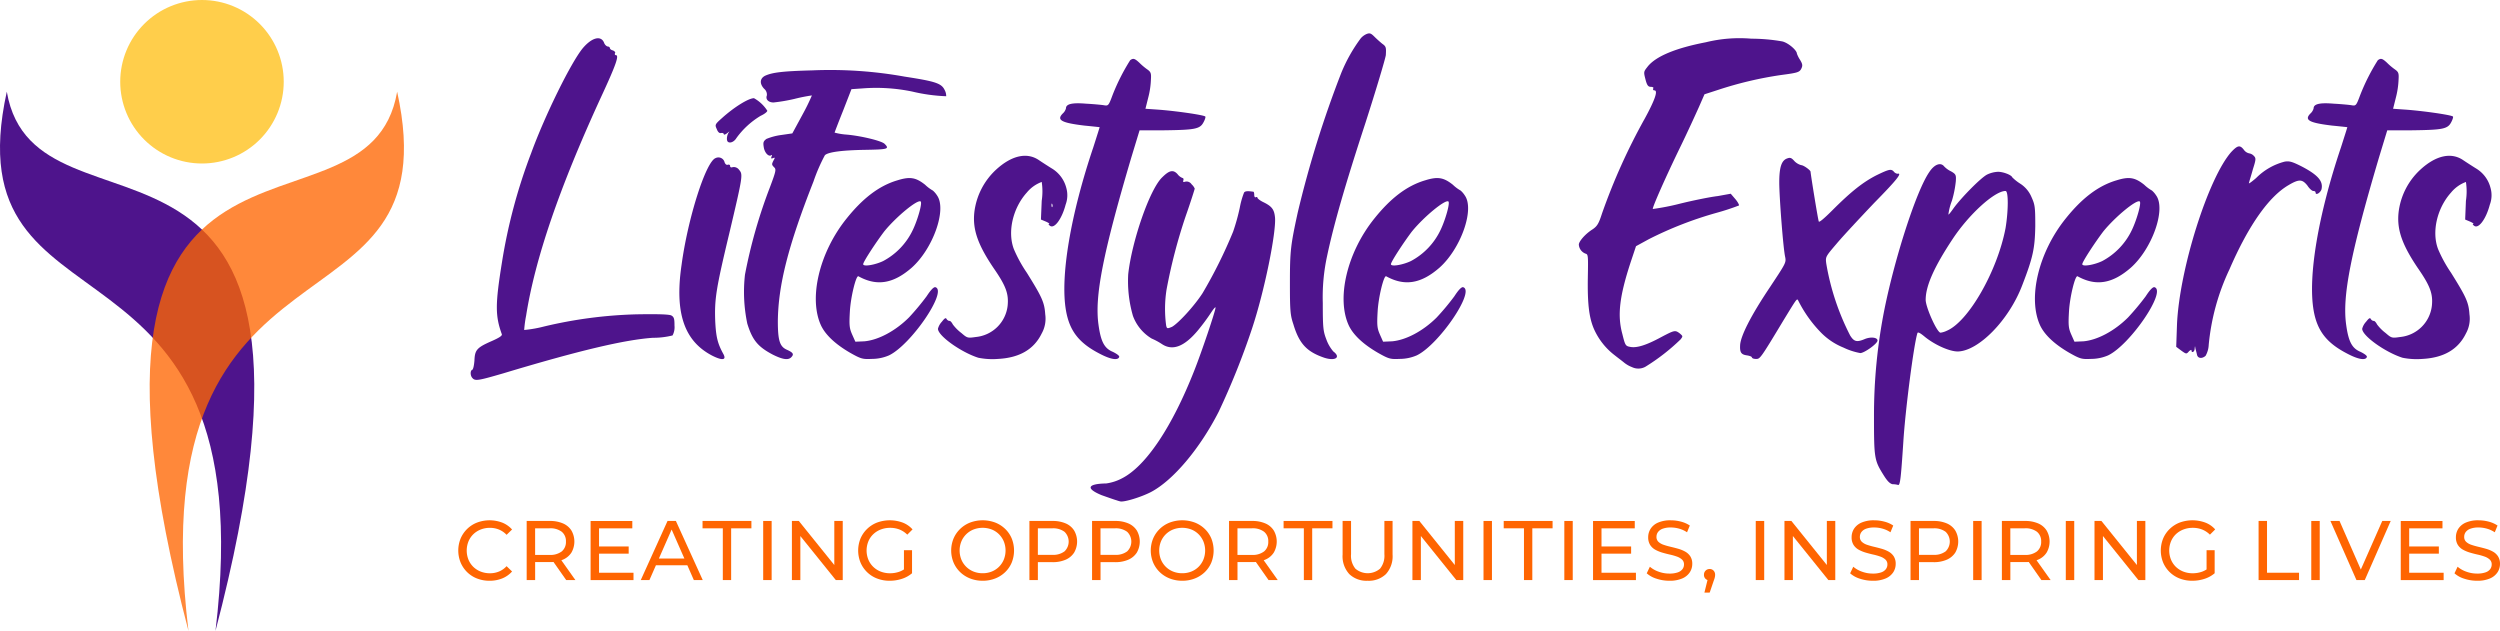
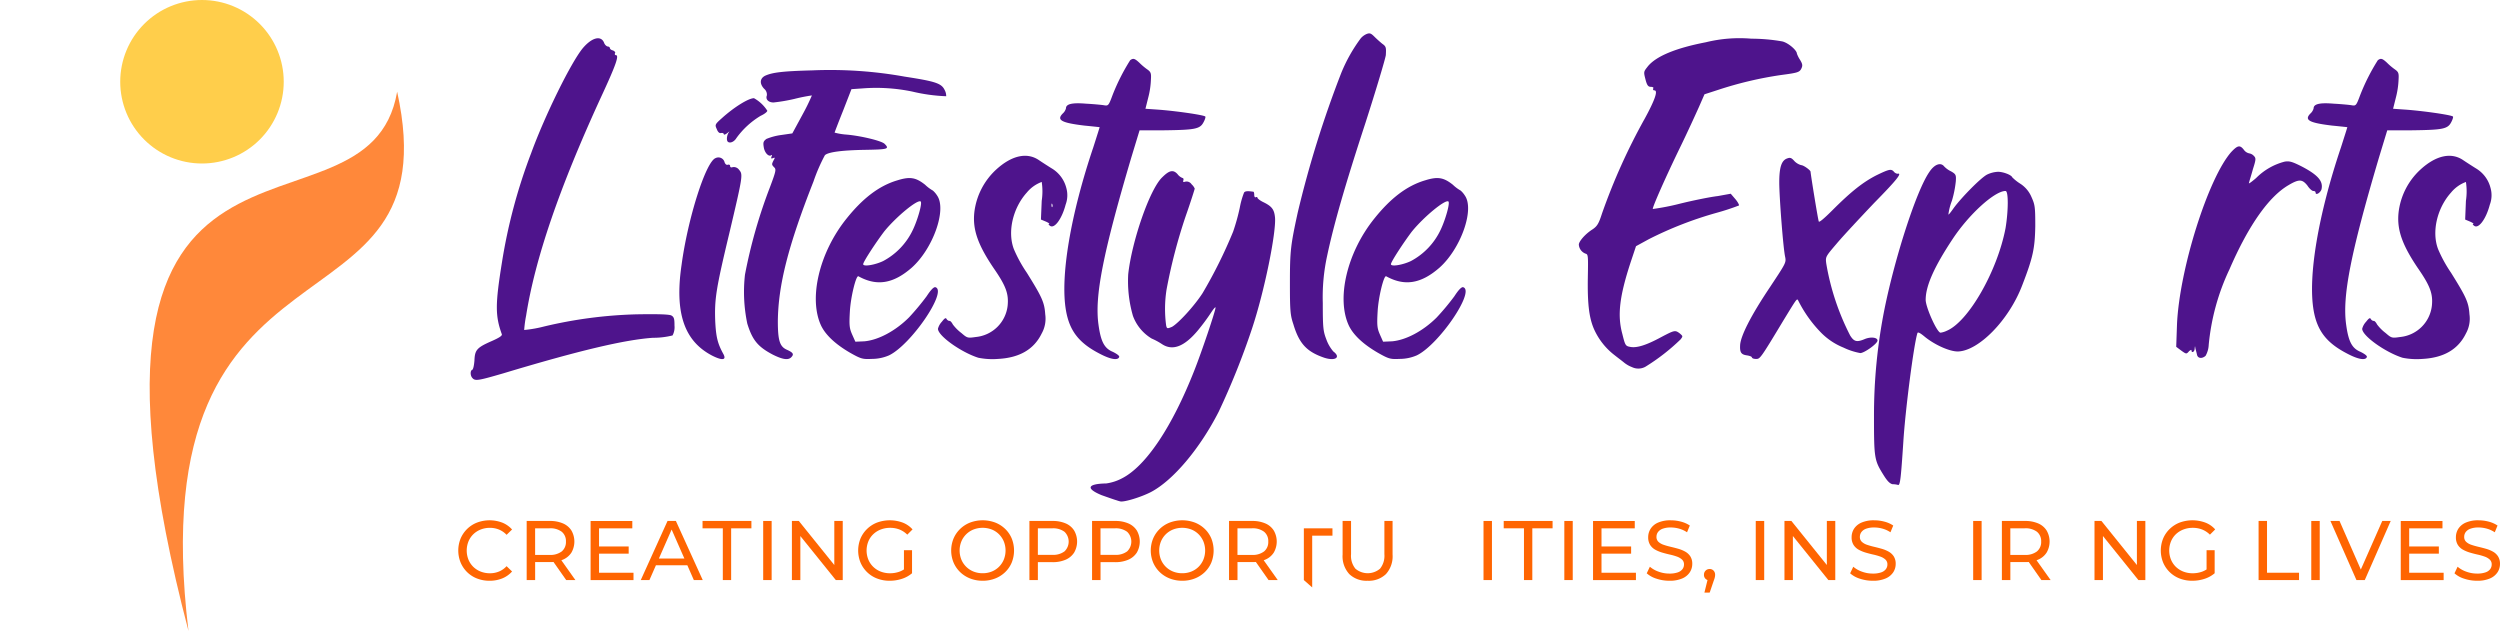
<svg xmlns="http://www.w3.org/2000/svg" width="475.763" height="120.058" viewBox="0 0 475.763 120.058">
  <defs>
    <clipPath id="clip-path">
-       <path id="Path_1" data-name="Path 1" d="M456.914,944.418c-10.77,48.993,49.436,22.159,39.713,102.608,28.471-108.484-34.17-70.275-39.713-102.608" transform="translate(-455.619 -944.418)" fill="#4e148c" clip-rule="evenodd" />
-     </clipPath>
+       </clipPath>
    <clipPath id="clip-path-2">
      <path id="Path_2" data-name="Path 2" d="M1244.659,944.418c10.77,48.993-49.436,22.159-39.713,102.608-28.472-108.484,34.17-70.275,39.713-102.608" transform="translate(-1197.56 -944.418)" fill="#ff6501" clip-rule="evenodd" />
    </clipPath>
    <clipPath id="clip-path-3">
      <path id="Path_3" data-name="Path 3" d="M1067.175,489.836a15.558,15.558,0,1,1-15.558,15.559,15.558,15.558,0,0,1,15.558-15.559" transform="translate(-1051.616 -489.836)" fill="#ffce4b" clip-rule="evenodd" />
    </clipPath>
  </defs>
  <g id="Group_12957" data-name="Group 12957" transform="translate(535 1898)">
    <g id="Group_12955" data-name="Group 12955" transform="translate(-535 -1898)">
      <g id="Group_2" data-name="Group 2" transform="translate(0 17.45)">
        <g id="Group_1" data-name="Group 1" transform="translate(0 0)" clip-path="url(#clip-path)">
          <rect id="Rectangle_1" data-name="Rectangle 1" width="78.954" height="108.484" transform="translate(-9.474 -5.876)" fill="#4e148c" />
        </g>
      </g>
      <g id="Group_4" data-name="Group 4" transform="translate(28.481 17.45)">
        <g id="Group_3" data-name="Group 3" transform="translate(0 0)" clip-path="url(#clip-path-2)">
          <rect id="Rectangle_2" data-name="Rectangle 2" width="78.954" height="108.484" transform="translate(-21.086 -5.876)" fill="#ff6501" opacity="0.77" />
        </g>
      </g>
      <g id="Group_6" data-name="Group 6" transform="translate(22.879 0)">
        <g id="Group_5" data-name="Group 5" transform="translate(0 0)" clip-path="url(#clip-path-3)">
          <rect id="Rectangle_3" data-name="Rectangle 3" width="31.117" height="31.117" transform="translate(0 0)" fill="#ffce4b" />
        </g>
      </g>
      <g id="Group_24" data-name="Group 24" transform="translate(89.574 6.355)">
        <g id="Group_7" data-name="Group 7" transform="translate(0 0.929)">
          <path id="Path_4" data-name="Path 4" d="M3132.96,1204.463a3.309,3.309,0,0,1-.371,1.864,15.068,15.068,0,0,1-3.726.447c-5.362.372-13.93,2.384-28.535,6.78-4.619,1.341-5.289,1.49-5.811.894-.446-.447-.446-1.414-.075-1.565.225-.074.373-.893.447-1.788.075-2.011.447-2.459,3.353-3.724,1.341-.6,1.937-.969,1.862-1.267-1.267-3.5-1.267-5.662,0-13.56a103.811,103.811,0,0,1,5.588-20.936c2.607-7.153,7.6-17.284,9.833-19.967,1.715-2.01,3.427-2.457,4.024-1.042.149.446.521.744.745.744.149,0,.374.149.374.3s.223.374.595.448c.3.148.52.372.372.521-.074.223,0,.372.148.372.672,0,.15,1.64-2.9,8.2-7.9,17.211-12.441,30.547-14.156,41.349a22.557,22.557,0,0,0-.372,2.757,23.933,23.933,0,0,0,3.8-.67,85.06,85.06,0,0,1,17.582-2.31c4.1-.074,6.26,0,6.631.223C3132.887,1202.824,3132.96,1203.2,3132.96,1204.463Z" transform="translate(-3094.174 -1149.775)" fill="#4e148c" />
        </g>
        <g id="Group_8" data-name="Group 8" transform="translate(46.621 12.332)">
          <path id="Path_5" data-name="Path 5" d="M3860.743,1335.484c-1.044,0-3.8,1.713-6.109,3.8-1.343,1.192-1.343,1.266-.969,2.085.224.6.521.821.818.745s.522.075.522.224.3.074.67-.224.446-.373.3-.148c-.372.447-.52,1.49-.223,1.788.372.372,1.192.074,1.639-.672a15.6,15.6,0,0,1,4.62-4.247c.671-.3,1.266-.744,1.266-.968A7.089,7.089,0,0,0,3860.743,1335.484Z" transform="translate(-3853.451 -1335.484)" fill="#4e148c" />
        </g>
        <g id="Group_9" data-name="Group 9" transform="translate(39.711 23.618)">
          <path id="Path_6" data-name="Path 6" d="M3750.413,1533.706c-2.534,10.58-2.83,12.516-2.683,16.689.149,3.054.45,4.247,1.491,6.183.745,1.267-.074,1.416-2.011.447-5.364-2.755-7.227-8.12-5.885-17.285,1.192-8.865,4.618-19.667,6.48-20.338a1.207,1.207,0,0,1,1.715.82c.149.372.373.521.595.447s.447,0,.447.223.15.372.522.224a1.252,1.252,0,0,1,1.192.522C3753.021,1522.53,3753.021,1522.68,3750.413,1533.706Z" transform="translate(-3740.906 -1519.289)" fill="#4e148c" />
        </g>
        <g id="Group_10" data-name="Group 10" transform="translate(52.016 6.973)">
          <path id="Path_7" data-name="Path 7" d="M3979.786,1253.191a32.909,32.909,0,0,1-6.481-.895,33.765,33.765,0,0,0-9.389-.6l-2.16.149-1.565,4.023c-.893,2.234-1.64,4.173-1.64,4.247a11.834,11.834,0,0,0,2.236.373c2.683.223,6.779,1.192,7.3,1.788.969.969.521,1.043-3.8,1.118-4.471.074-7.078.446-7.6,1.043a33.5,33.5,0,0,0-2.162,4.991c-4.842,12.294-6.7,19.744-6.778,26.524,0,3.8.372,4.917,1.789,5.513,1.117.521,1.34.819.744,1.416s-1.713.372-3.5-.522c-2.832-1.49-3.875-2.757-4.844-5.886a29.358,29.358,0,0,1-.447-9.312,96.741,96.741,0,0,1,4.767-16.688c1.118-2.98,1.193-3.352.821-3.726-.522-.521-.522-.6-.149-1.341.3-.522.3-.6-.075-.447s-.446.075-.3-.3c.149-.223.075-.372-.074-.223-.522.3-1.266-.522-1.415-1.564-.149-.894-.074-1.118.521-1.564a11.429,11.429,0,0,1,2.832-.745l2.085-.3,1.938-3.577a39.344,39.344,0,0,0,1.788-3.65,32.324,32.324,0,0,0-3.353.67,32.576,32.576,0,0,1-3.949.671c-.969,0-1.564-.6-1.268-1.342a1.434,1.434,0,0,0-.52-1.266c-.9-.969-.821-1.938.147-2.459,1.416-.669,3.5-.893,9.017-1.043a80.2,80.2,0,0,1,17.581,1.192c5.812.895,7,1.266,7.6,2.533A2.413,2.413,0,0,1,3979.786,1253.191Z" transform="translate(-3941.309 -1248.204)" fill="#4e148c" />
        </g>
        <g id="Group_11" data-name="Group 11" transform="translate(65.686 27.536)">
          <path id="Path_8" data-name="Path 8" d="M4186.731,1603.883c-.3-.149-.895.448-1.716,1.715a47.489,47.489,0,0,1-3.351,4.022c-2.606,2.607-5.886,4.321-8.494,4.546l-1.712.074-.6-1.341c-.522-1.192-.6-1.714-.447-4.4.149-2.757,1.192-7,1.638-6.706,3.5,1.937,6.631,1.416,10.134-1.639,4.021-3.577,6.705-11.026,4.842-13.709a4.254,4.254,0,0,0-.821-.969,7.45,7.45,0,0,1-1.488-1.117c-1.791-1.415-2.909-1.564-5.291-.82-3.5,1.043-6.556,3.426-9.611,7.226-5.289,6.557-7.3,15.348-4.842,20.489.893,1.788,2.757,3.5,5.438,5.065,2.234,1.267,2.458,1.267,4.319,1.192a8.147,8.147,0,0,0,3.13-.671C4182.036,1614.836,4188.965,1604.7,4186.731,1603.883Zm-9.76-10.653c2.308-2.831,6.406-6.183,6.929-5.662.3.372-.6,3.5-1.49,5.365a12.986,12.986,0,0,1-5.665,5.96c-1.563.744-3.8,1.118-3.8.595C4172.947,1599.041,4175.334,1595.39,4176.972,1593.23Z" transform="translate(-4163.937 -1583.103)" fill="#4e148c" />
        </g>
        <g id="Group_12" data-name="Group 12" transform="translate(88.927 23.295)">
          <path id="Path_9" data-name="Path 9" d="M4566.875,1520.2a6.082,6.082,0,0,0-2.831-3.8c-.6-.372-1.64-1.042-2.311-1.49-2.31-1.639-5.29-.967-8.271,1.789a13.16,13.16,0,0,0-4.1,8.046c-.371,3.354.671,6.333,4.024,11.175,2.012,2.98,2.532,4.47,2.31,6.631a6.739,6.739,0,0,1-6.034,5.96c-1.564.222-1.64.222-2.757-.746a8.326,8.326,0,0,1-1.64-1.639c-.224-.446-.521-.743-.67-.67a.774.774,0,0,1-.522-.371c-.147-.3-.374-.149-.893.52a3.087,3.087,0,0,0-.746,1.341c0,1.341,4.4,4.47,7.674,5.514a13.7,13.7,0,0,0,3.8.222c4.023-.222,6.781-1.788,8.271-4.844a5.766,5.766,0,0,0,.67-3.65c-.146-2.31-.67-3.352-3.5-7.9a25.967,25.967,0,0,1-2.457-4.469c-1.267-3.277-.224-7.822,2.457-10.8a6.638,6.638,0,0,1,2.833-2.013,11.994,11.994,0,0,1,0,3.577l-.151,3.576.9.373c.52.223.815.447.668.447s-.148.149.074.3c.82.82,2.313-1.118,3.055-3.949A5.092,5.092,0,0,0,4566.875,1520.2Zm-2.683,3.577c-.075.075-.148-.074-.148-.373s.073-.372.148-.149A.633.633,0,0,1,4564.192,1523.78Z" transform="translate(-4542.438 -1514.03)" fill="#4e148c" />
        </g>
        <g id="Group_13" data-name="Group 13" transform="translate(112.191 4.854)">
          <path id="Path_10" data-name="Path 10" d="M4948.567,1225.8c-.67,1.267-1.713,1.415-7.6,1.49h-4.545l-1.564,5.141c-5.439,18.4-7,26.449-6.259,31.811.446,3.28,1.118,4.546,2.755,5.216.746.372,1.266.744,1.191.969-.221.67-1.562.521-3.8-.671-3.875-2.011-5.662-4.321-6.333-8.2-1.119-6.48.894-18.252,5.216-31.066.667-2.087,1.191-3.725,1.191-3.8,0,0-1.34-.149-2.905-.3-4.321-.522-5.366-1.043-4.1-2.31a2.013,2.013,0,0,0,.6-.969c0-.819,1.115-1.117,3.8-.893,1.417.074,2.98.223,3.429.3.817.149.895.074,1.639-1.937a38.707,38.707,0,0,1,3.353-6.631c.595-.446.893-.3,1.715.447a11.8,11.8,0,0,0,1.489,1.267c.741.522.819.745.741,2.012a15.873,15.873,0,0,1-.52,3.427l-.521,2.085,2.161.15c3.352.223,9.088,1.043,9.236,1.341C4949.017,1224.754,4948.868,1225.275,4948.567,1225.8Z" transform="translate(-4921.32 -1213.699)" fill="#4e148c" />
        </g>
        <g id="Group_14" data-name="Group 14" transform="translate(117.982 26.223)">
          <path id="Path_11" data-name="Path 11" d="M5046.327,1591.695a142.516,142.516,0,0,1-6.335,15.795c-3.576,7-8.643,13.038-12.888,15.274-1.864.967-5.068,1.936-5.813,1.788a6.886,6.886,0,0,1-.744-.223c-.3-.075-1.566-.523-2.831-.969-3.054-1.267-2.757-2.16.895-2.234a9.087,9.087,0,0,0,2.98-.969c4.543-2.31,9.534-9.76,13.781-20.565,1.415-3.575,4.023-11.323,4.023-11.919,0-.224-.372.223-.818.895a38.988,38.988,0,0,1-2.534,3.427c-2.609,3.129-4.844,3.949-6.854,2.608a12.406,12.406,0,0,0-1.936-1.044,8.374,8.374,0,0,1-3.576-4.321,23.774,23.774,0,0,1-.9-7.9c.671-6.259,4.1-16.241,6.482-18.476,1.341-1.341,2.086-1.49,2.9-.6a2.166,2.166,0,0,0,.97.746c.147,0,.224.224.147.447-.147.3,0,.372.447.224a1.145,1.145,0,0,1,1.119.523,2.4,2.4,0,0,1,.594.818c0,.076-.743,2.459-1.713,5.216a101.7,101.7,0,0,0-3.651,14.006,23.654,23.654,0,0,0-.07,6.854c.146.6.221.6,1.114.225,1.192-.671,4.172-3.875,5.813-6.408a90.211,90.211,0,0,0,5.813-11.7,38.676,38.676,0,0,0,1.264-4.544,15.426,15.426,0,0,1,.822-2.905c.221-.3.744-.3,1.786-.149.076,0,.147.3.147.6,0,.372.149.52.3.447s.3-.075.3.073.447.522,1.045.82c1.712.821,2.16,1.416,2.31,2.981C5050.943,1573.442,5048.71,1584.543,5046.327,1591.695Z" transform="translate(-5015.629 -1561.704)" fill="#4e148c" />
        </g>
        <g id="Group_15" data-name="Group 15" transform="translate(155.904 0)">
          <path id="Path_12" data-name="Path 12" d="M5651.492,1138.779c-.15.895-1.864,6.632-3.876,12.889-3.947,12.07-6.034,19.371-7.3,25.33a36.94,36.94,0,0,0-.821,8.94c0,4.77.077,5.365.672,6.929a7.271,7.271,0,0,0,1.338,2.31c1.49,1.118.376,1.863-1.712,1.193-3.277-1.118-4.767-2.608-5.884-6.334-.6-1.787-.67-2.531-.67-7.97,0-6.11.149-7.152,1.488-13.337a202,202,0,0,1,8.268-26.522,29.848,29.848,0,0,1,3.729-6.632,3.105,3.105,0,0,1,1.116-.82c.595-.223.816-.149,1.489.522.447.447,1.119,1.044,1.492,1.342C5651.565,1137.14,5651.565,1137.363,5651.492,1138.779Z" transform="translate(-5633.239 -1134.642)" fill="#4e148c" />
        </g>
        <g id="Group_16" data-name="Group 16" transform="translate(166.113 27.536)">
          <path id="Path_13" data-name="Path 13" d="M5822.3,1603.883c-.3-.149-.9.448-1.717,1.715a46.95,46.95,0,0,1-3.352,4.022c-2.607,2.607-5.887,4.321-8.493,4.546l-1.716.074-.595-1.341c-.521-1.192-.6-1.714-.444-4.4.147-2.757,1.191-7,1.635-6.706,3.506,1.937,6.634,1.416,10.133-1.639,4.025-3.577,6.707-11.026,4.843-13.709a4.283,4.283,0,0,0-.817-.969,7.458,7.458,0,0,1-1.49-1.117c-1.788-1.415-2.906-1.564-5.29-.82-3.5,1.043-6.558,3.426-9.609,7.226-5.292,6.557-7.3,15.348-4.844,20.489.893,1.788,2.755,3.5,5.44,5.065,2.232,1.267,2.455,1.267,4.318,1.192a8.134,8.134,0,0,0,3.128-.671C5817.6,1614.836,5824.528,1604.7,5822.3,1603.883Zm-9.763-10.653c2.312-2.831,6.407-6.183,6.929-5.662.3.372-.6,3.5-1.489,5.365a12.991,12.991,0,0,1-5.662,5.96c-1.564.744-3.8,1.118-3.8.595C5808.512,1599.041,5810.9,1595.39,5812.533,1593.23Z" transform="translate(-5799.499 -1583.103)" fill="#4e148c" />
        </g>
        <g id="Group_17" data-name="Group 17" transform="translate(210.885 0.945)">
          <path id="Path_14" data-name="Path 14" d="M6571.046,1155.679c-.373.82-.67.894-4.022,1.341a70.837,70.837,0,0,0-11.92,2.831l-2.534.82-1.042,2.383c-.6,1.341-2.162,4.769-3.578,7.675-2.754,5.662-5.359,11.547-5.213,11.771a45.177,45.177,0,0,0,4.989-.969c2.683-.67,6.04-1.341,7.378-1.49l2.459-.446.894,1.043c.445.521.745,1.116.671,1.191a45.006,45.006,0,0,1-4.324,1.416,70.709,70.709,0,0,0-12.813,4.992l-2.456,1.341-1.044,3.129c-2.088,6.408-2.532,9.984-1.562,13.56.518,2.086.594,2.309,1.412,2.457,1.267.3,3.13-.3,5.889-1.787,2.678-1.415,2.753-1.415,3.649-.746.595.522.595.522.147,1.118a38.851,38.851,0,0,1-6.706,5.216,2.773,2.773,0,0,1-2.533.075,5.576,5.576,0,0,1-1.639-.969c-.37-.3-1.266-.967-2.009-1.564a12.829,12.829,0,0,1-3.653-4.842c-.9-2.161-1.192-4.769-1.118-9.611.075-4.247.075-4.469-.444-4.619a1.968,1.968,0,0,1-1.269-1.713c0-.6,1.193-2.012,2.608-2.906.893-.6,1.191-1.118,1.789-2.98a115.831,115.831,0,0,1,8.193-18.179c1.862-3.428,2.534-5.29,1.788-5.29-.224,0-.3-.149-.224-.372.15-.148-.073-.3-.447-.3-.521,0-.744-.3-1.043-1.49-.369-1.415-.3-1.415.448-2.385,1.563-1.938,5.288-3.5,11.1-4.618a26.787,26.787,0,0,1,8.641-.671,34.071,34.071,0,0,1,5.886.523c1.192.3,2.757,1.713,2.757,2.308a5.615,5.615,0,0,0,.6,1.192C6571.2,1154.86,6571.27,1155.158,6571.046,1155.679Z" transform="translate(-6528.654 -1150.028)" fill="#4e148c" />
        </g>
        <g id="Group_18" data-name="Group 18" transform="translate(241.569 23.692)">
          <path id="Path_15" data-name="Path 15" d="M7028.39,1556.148c.077-1.714,2.014-5.588,5.665-11.027,3.055-4.619,3.126-4.693,2.9-5.81-.37-1.639-1.116-11.4-1.116-14.156,0-2.906.447-4.171,1.487-4.545.6-.223.821-.148,1.418.522a2.9,2.9,0,0,0,1.268.745c.445,0,1.787.969,1.787,1.266,0,.373,1.415,9.164,1.563,9.462.077.223,1.046-.6,2.607-2.161,3.5-3.5,5.74-5.29,8.346-6.63,2.458-1.192,2.83-1.267,3.354-.671a1.026,1.026,0,0,0,.67.373c.966-.224-.072,1.118-4.47,5.588-2.684,2.831-5.885,6.258-7.077,7.674-2.162,2.533-2.162,2.533-2.012,3.8a47.015,47.015,0,0,0,4.545,13.708c.743,1.192,1.267,1.341,2.83.671,1.116-.447,2.383-.3,2.383.3s-2.531,2.384-3.277,2.384a12.374,12.374,0,0,1-3.2-1.043,12.569,12.569,0,0,1-4.471-3.055,24.049,24.049,0,0,1-4.173-5.96c-.224-.372-.3-.223-2.758,3.8-4.395,7.3-4.472,7.375-5.217,7.375-.369,0-.743-.074-.819-.3,0-.149-.444-.3-.892-.373C7028.615,1557.936,7028.318,1557.563,7028.39,1556.148Z" transform="translate(-7028.38 -1520.497)" fill="#4e148c" />
        </g>
        <g id="Group_19" data-name="Group 19" transform="translate(267.06 24.89)">
          <path id="Path_16" data-name="Path 16" d="M7473.488,1546.223a5.612,5.612,0,0,0-2.163-2.533,8.44,8.44,0,0,1-1.487-1.191c-.153-.448-1.715-1.044-2.687-1.044a5.369,5.369,0,0,0-2.081.521c-1.193.6-4.846,4.321-6.337,6.334-.519.744-.967,1.341-1.042,1.267a11.067,11.067,0,0,1,.67-2.608,20.2,20.2,0,0,0,.744-3.726c.079-1.193,0-1.341-.891-1.862a4.433,4.433,0,0,1-1.344-.969c-.669-.819-1.859-.372-2.829,1.118-2.46,3.577-6.48,16.092-8.5,26a103.189,103.189,0,0,0-2.009,20.489c0,7.97.076,8.342,1.789,11.1.74,1.191,1.189,1.64,1.713,1.789a4.054,4.054,0,0,1,1.117.149c.372,0,.52-1.49.965-8.2.375-6.109,2.014-18.7,2.686-20.712.074-.223.448-.074,1.268.6,1.864,1.565,4.767,2.905,6.406,2.905,3.948-.074,9.76-5.96,12.291-12.666,2.014-5.215,2.386-6.929,2.458-11.176C7474.229,1548.086,7474.156,1547.712,7473.488,1546.223Zm-4.921,5.959c-1.564,8.2-7.077,17.806-11.176,19.52a3.988,3.988,0,0,1-1.19.372c-.672,0-2.833-4.842-2.833-6.258,0-2.607,1.569-6.183,5.067-11.473,3.127-4.768,8.046-9.238,10.132-9.238C7469.164,1545.106,7469.09,1549.053,7468.567,1552.182Z" transform="translate(-7443.536 -1540.006)" fill="#4e148c" />
        </g>
        <g id="Group_20" data-name="Group 20" transform="translate(297.682 27.536)">
-           <path id="Path_17" data-name="Path 17" d="M7965.04,1603.883c-.3-.149-.894.448-1.712,1.715a48.353,48.353,0,0,1-3.355,4.022c-2.608,2.607-5.887,4.321-8.491,4.546l-1.714.074-.595-1.341c-.524-1.192-.6-1.714-.447-4.4.149-2.757,1.19-7,1.639-6.706,3.5,1.937,6.628,1.416,10.133-1.639,4.021-3.577,6.7-11.026,4.843-13.709a4.446,4.446,0,0,0-.821-.969,7.519,7.519,0,0,1-1.49-1.117c-1.787-1.415-2.906-1.564-5.288-.82-3.5,1.043-6.559,3.426-9.612,7.226-5.29,6.557-7.3,15.348-4.842,20.489.893,1.788,2.754,3.5,5.439,5.065,2.232,1.267,2.456,1.267,4.318,1.192a8.159,8.159,0,0,0,3.131-.671C7960.346,1614.836,7967.273,1604.7,7965.04,1603.883Zm-9.761-10.653c2.31-2.831,6.408-6.183,6.931-5.662.3.372-.6,3.5-1.489,5.365a13,13,0,0,1-5.662,5.96c-1.565.744-3.8,1.118-3.8.595C7951.255,1599.041,7953.641,1595.39,7955.279,1593.23Z" transform="translate(-7942.245 -1583.103)" fill="#4e148c" />
-         </g>
+           </g>
        <g id="Group_21" data-name="Group 21" transform="translate(324.574 21.506)">
          <path id="Path_18" data-name="Path 18" d="M8407.852,1493.073c-.227.671-1.119,1.192-1.119.6,0-.224-.227-.3-.447-.3s-.742-.448-1.117-1.043c-.967-1.192-1.566-1.267-3.578-.074-3.723,2.16-7.6,7.6-11.244,16.018a42.8,42.8,0,0,0-3.953,14.379,4.678,4.678,0,0,1-.594,2.085c-.67.6-1.492.523-1.641-.223-.078-.373-.223-.893-.3-1.191-.074-.522-.074-.522-.145.074,0,.6-.6.893-.6.3,0-.148-.148-.075-.447.149-.523.6-.523.6-1.564-.149l-.895-.672.148-4.246c.449-10.5,5.959-27.938,10.354-32.856,1.2-1.267,1.645-1.342,2.385-.372a1.671,1.671,0,0,0,1.043.67,1.51,1.51,0,0,1,.82.448c.449.447.449.67-.148,2.533-.3,1.116-.672,2.234-.748,2.606-.145.3.375-.074,1.346-.893a11.771,11.771,0,0,1,5.439-3.129c.891-.149,1.412,0,3.2.894C8407.182,1490.316,8408.225,1491.508,8407.852,1493.073Z" transform="translate(-8380.211 -1484.888)" fill="#4e148c" />
        </g>
        <g id="Group_22" data-name="Group 22" transform="translate(349.626 4.854)">
          <path id="Path_19" data-name="Path 19" d="M8815.453,1225.8c-.67,1.267-1.715,1.415-7.6,1.49h-4.543l-1.564,5.141c-5.443,18.4-7,26.449-6.262,31.811.447,3.28,1.117,4.546,2.758,5.216.744.372,1.268.744,1.189.969-.219.67-1.561.521-3.793-.671-3.877-2.011-5.666-4.321-6.34-8.2-1.115-6.48.9-18.252,5.219-31.066.668-2.087,1.193-3.725,1.193-3.8,0,0-1.342-.149-2.908-.3-4.318-.522-5.363-1.043-4.1-2.31a2.006,2.006,0,0,0,.594-.969c0-.819,1.119-1.117,3.8-.893,1.416.074,2.98.223,3.428.3.82.149.893.074,1.637-1.937a38.869,38.869,0,0,1,3.355-6.631c.6-.446.891-.3,1.713.447a11.74,11.74,0,0,0,1.49,1.267c.742.522.818.745.742,2.012a16.057,16.057,0,0,1-.52,3.427l-.521,2.085,2.158.15c3.355.223,9.094,1.043,9.238,1.341C8815.9,1224.754,8815.746,1225.275,8815.453,1225.8Z" transform="translate(-8788.203 -1213.699)" fill="#4e148c" />
        </g>
        <g id="Group_23" data-name="Group 23" transform="translate(359.963 23.295)">
          <path id="Path_20" data-name="Path 20" d="M8980.844,1523.332c-.744,2.832-2.234,4.77-3.055,3.949-.227-.149-.227-.3-.076-.3s-.15-.224-.672-.447l-.889-.373.145-3.576a11.917,11.917,0,0,0,0-3.577,6.611,6.611,0,0,0-2.83,2.013c-2.684,2.98-3.723,7.525-2.455,10.8a25.731,25.731,0,0,0,2.455,4.469c2.83,4.546,3.355,5.588,3.5,7.9a5.779,5.779,0,0,1-.67,3.65c-1.49,3.056-4.244,4.622-8.266,4.844a13.723,13.723,0,0,1-3.8-.222c-3.279-1.044-7.676-4.173-7.676-5.514a3.077,3.077,0,0,1,.746-1.341c.523-.669.744-.82.895-.52a.776.776,0,0,0,.52.371c.15-.074.447.223.672.67a8.281,8.281,0,0,0,1.641,1.639c1.115.969,1.191.969,2.754.746a6.74,6.74,0,0,0,6.035-5.96c.225-2.161-.295-3.651-2.312-6.631-3.352-4.842-4.395-7.822-4.02-11.175a13.136,13.136,0,0,1,4.1-8.046c2.979-2.756,5.957-3.428,8.268-1.789.67.449,1.713,1.118,2.311,1.49a6.044,6.044,0,0,1,2.828,3.8A5.064,5.064,0,0,1,8980.844,1523.332Z" transform="translate(-8956.555 -1514.03)" fill="#4e148c" />
        </g>
      </g>
      <g id="Group_25" data-name="Group 25" transform="translate(87.213 99.014)">
        <path id="Path_21" data-name="Path 21" d="M3112.666,2655.464a6.415,6.415,0,0,1-2.371-.426,5.533,5.533,0,0,1-1.88-1.205,5.625,5.625,0,0,1-1.245-1.825,6.086,6.086,0,0,1,0-4.594,5.6,5.6,0,0,1,3.143-3.029,6.784,6.784,0,0,1,4.771.015,4.934,4.934,0,0,1,1.871,1.311l-1.043,1.012a4.17,4.17,0,0,0-1.448-1,4.472,4.472,0,0,0-1.718-.329,4.724,4.724,0,0,0-1.76.321,4.223,4.223,0,0,0-1.406.9,4.076,4.076,0,0,0-.924,1.375,4.692,4.692,0,0,0,0,3.455,4.084,4.084,0,0,0,.924,1.374,4.245,4.245,0,0,0,1.406.9,4.753,4.753,0,0,0,1.76.32,4.463,4.463,0,0,0,1.718-.329,4.057,4.057,0,0,0,1.448-1.021l1.043,1.012a5.025,5.025,0,0,1-1.871,1.319A6.33,6.33,0,0,1,3112.666,2655.464Z" transform="translate(-3106.72 -2643.958)" fill="#ff6501" />
        <path id="Path_22" data-name="Path 22" d="M3318.188,2657.294v-11.248h4.387a6.146,6.146,0,0,1,2.521.467,3.569,3.569,0,0,1,1.608,1.35,4.213,4.213,0,0,1,0,4.2,3.6,3.6,0,0,1-1.608,1.342,6.154,6.154,0,0,1-2.521.467h-3.5l.724-.741v4.161Zm1.607-4-.724-.787h3.455a3.567,3.567,0,0,0,2.339-.667,2.312,2.312,0,0,0,.795-1.874,2.288,2.288,0,0,0-.795-1.864,3.592,3.592,0,0,0-2.339-.659h-3.455l.724-.8Zm5.914,4-2.862-4.081h1.72l2.892,4.081Z" transform="translate(-3305.172 -2645.918)" fill="#ff6501" />
        <path id="Path_23" data-name="Path 23" d="M3517.425,2655.9h6.557v1.4h-8.164v-11.248h7.938v1.4h-6.331Zm-.146-5h5.786v1.367h-5.786Z" transform="translate(-3490.638 -2645.918)" fill="#ff6501" />
        <path id="Path_24" data-name="Path 24" d="M3670.9,2657.294l5.093-11.248h1.591l5.109,11.248H3681l-4.548-10.347h.643l-4.549,10.347Zm2.168-2.812.435-1.285h6.331l.466,1.285Z" transform="translate(-3636.171 -2645.918)" fill="#ff6501" />
        <path id="Path_25" data-name="Path 25" d="M3865.859,2657.294v-9.849H3862v-1.4h9.3v1.4h-3.856v9.849Z" transform="translate(-3815.516 -2645.918)" fill="#ff6501" />
        <path id="Path_26" data-name="Path 26" d="M4049.453,2657.294v-11.248h1.608v11.248Z" transform="translate(-3991.427 -2645.918)" fill="#ff6501" />
        <path id="Path_27" data-name="Path 27" d="M4138.218,2657.294v-11.248h1.317l7.441,9.241h-.689v-9.241h1.605v11.248h-1.317l-7.441-9.239h.692v9.239Z" transform="translate(-4074.728 -2645.918)" fill="#ff6501" />
        <path id="Path_28" data-name="Path 28" d="M4349.154,2655.464a6.507,6.507,0,0,1-2.394-.426,5.574,5.574,0,0,1-3.151-3.03,6.1,6.1,0,0,1,0-4.594,5.572,5.572,0,0,1,1.263-1.824,5.683,5.683,0,0,1,1.9-1.206,7.058,7.058,0,0,1,4.853.009,4.807,4.807,0,0,1,1.88,1.3l-1,1a4.421,4.421,0,0,0-1.5-.987,4.818,4.818,0,0,0-1.759-.313,4.906,4.906,0,0,0-1.793.321,4.219,4.219,0,0,0-1.427.9,3.97,3.97,0,0,0-.934,1.375,4.646,4.646,0,0,0,0,3.44,4.059,4.059,0,0,0,.934,1.382,4.219,4.219,0,0,0,1.42.908,4.861,4.861,0,0,0,1.783.32,5.315,5.315,0,0,0,1.727-.281,4.247,4.247,0,0,0,1.536-.94l.913,1.221a5.669,5.669,0,0,1-1.948,1.069A7.438,7.438,0,0,1,4349.154,2655.464Zm2.716-1.639v-4.178h1.54v4.386Z" transform="translate(-4267.058 -2643.958)" fill="#ff6501" />
        <path id="Path_29" data-name="Path 29" d="M4636.6,2655.464a6.43,6.43,0,0,1-2.387-.435,5.684,5.684,0,0,1-1.9-1.212,5.564,5.564,0,0,1-1.254-1.825,6,6,0,0,1,0-4.564,5.556,5.556,0,0,1,1.254-1.823,5.691,5.691,0,0,1,1.894-1.213,6.816,6.816,0,0,1,4.766-.009,5.718,5.718,0,0,1,1.9,1.206,5.44,5.44,0,0,1,1.254,1.824,6.173,6.173,0,0,1,0,4.594,5.431,5.431,0,0,1-1.254,1.825,5.709,5.709,0,0,1-1.9,1.205A6.417,6.417,0,0,1,4636.6,2655.464Zm0-1.431a4.577,4.577,0,0,0,1.727-.32,4.128,4.128,0,0,0,1.381-.908,4.228,4.228,0,0,0,.917-1.375,4.637,4.637,0,0,0,0-3.439,4.215,4.215,0,0,0-.917-1.373,4.083,4.083,0,0,0-1.381-.908,4.85,4.85,0,0,0-3.469,0,4.181,4.181,0,0,0-2.316,2.281,4.657,4.657,0,0,0,0,3.439,4.147,4.147,0,0,0,.926,1.375,4.2,4.2,0,0,0,1.391.908A4.621,4.621,0,0,0,4636.6,2654.033Z" transform="translate(-4536.806 -2643.958)" fill="#ff6501" />
        <path id="Path_30" data-name="Path 30" d="M4872.615,2657.294v-11.248H4877a6.159,6.159,0,0,1,2.522.467,3.554,3.554,0,0,1,1.605,1.35,4.2,4.2,0,0,1,0,4.2,3.639,3.639,0,0,1-1.605,1.35,6.091,6.091,0,0,1-2.522.474h-3.5l.725-.756v4.161Zm1.608-4-.725-.8h3.456a3.593,3.593,0,0,0,2.338-.658,2.583,2.583,0,0,0,0-3.729,3.6,3.6,0,0,0-2.338-.659H4873.5l.725-.8Z" transform="translate(-4763.926 -2645.918)" fill="#ff6501" />
        <path id="Path_31" data-name="Path 31" d="M5066.33,2657.294v-11.248h4.388a6.15,6.15,0,0,1,2.521.467,3.574,3.574,0,0,1,1.609,1.35,4.21,4.21,0,0,1,0,4.2,3.661,3.661,0,0,1-1.609,1.35,6.083,6.083,0,0,1-2.521.474h-3.5l.724-.756v4.161Zm1.607-4-.724-.8h3.456a3.576,3.576,0,0,0,2.336-.658,2.579,2.579,0,0,0,0-3.729,3.579,3.579,0,0,0-2.336-.659h-3.456l.724-.8Z" transform="translate(-4945.718 -2645.918)" fill="#ff6501" />
        <path id="Path_32" data-name="Path 32" d="M5253.767,2655.464a6.471,6.471,0,0,1-2.39-.435,5.744,5.744,0,0,1-1.9-1.212,5.6,5.6,0,0,1-1.252-1.825,6,6,0,0,1,0-4.564,5.588,5.588,0,0,1,1.252-1.823,5.675,5.675,0,0,1,1.9-1.213,6.815,6.815,0,0,1,4.766-.009,5.723,5.723,0,0,1,1.9,1.206,5.475,5.475,0,0,1,1.254,1.824,6.211,6.211,0,0,1,0,4.594,5.466,5.466,0,0,1-1.254,1.825,5.714,5.714,0,0,1-1.9,1.205A6.42,6.42,0,0,1,5253.767,2655.464Zm0-1.431a4.6,4.6,0,0,0,1.729-.32,4.156,4.156,0,0,0,1.383-.908,4.258,4.258,0,0,0,.913-1.375,4.644,4.644,0,0,0,0-3.439,4.244,4.244,0,0,0-.913-1.373,4.111,4.111,0,0,0-1.383-.908,4.857,4.857,0,0,0-3.472,0,4.17,4.17,0,0,0-2.314,2.281,4.657,4.657,0,0,0,0,3.439,4.168,4.168,0,0,0,2.314,2.283A4.62,4.62,0,0,0,5253.767,2654.033Z" transform="translate(-5115.99 -2643.958)" fill="#ff6501" />
        <path id="Path_33" data-name="Path 33" d="M5489.789,2657.294v-11.248h4.386a6.138,6.138,0,0,1,2.521.467,3.546,3.546,0,0,1,1.608,1.35,4.2,4.2,0,0,1,0,4.2,3.578,3.578,0,0,1-1.608,1.342,6.146,6.146,0,0,1-2.521.467h-3.5l.724-.741v4.161Zm1.605-4-.724-.787h3.456a3.551,3.551,0,0,0,2.337-.667,2.3,2.3,0,0,0,.795-1.874,2.281,2.281,0,0,0-.795-1.864,3.577,3.577,0,0,0-2.337-.659h-3.456l.724-.8Zm5.916,4-2.861-4.081h1.718l2.895,4.081Z" transform="translate(-5343.111 -2645.918)" fill="#ff6501" />
-         <path id="Path_34" data-name="Path 34" d="M5662.3,2657.294v-9.849h-3.855v-1.4h9.3v1.4h-3.857v9.849Z" transform="translate(-5501.383 -2645.918)" fill="#ff6501" />
+         <path id="Path_34" data-name="Path 34" d="M5662.3,2657.294v-9.849h-3.855h9.3v1.4h-3.857v9.849Z" transform="translate(-5501.383 -2645.918)" fill="#ff6501" />
        <path id="Path_35" data-name="Path 35" d="M5845.691,2657.424a4.707,4.707,0,0,1-3.487-1.27,5.019,5.019,0,0,1-1.271-3.711v-6.4h1.608v6.332a3.879,3.879,0,0,0,.826,2.749,3.613,3.613,0,0,0,4.693,0,3.888,3.888,0,0,0,.825-2.749v-6.332h1.558v6.4a5.048,5.048,0,0,1-1.26,3.711A4.7,4.7,0,0,1,5845.691,2657.424Z" transform="translate(-5672.642 -2645.918)" fill="#ff6501" />
-         <path id="Path_36" data-name="Path 36" d="M6056.838,2657.294v-11.248h1.317l7.438,9.241h-.69v-9.241h1.607v11.248h-1.318l-7.437-9.239h.689v9.239Z" transform="translate(-5875.26 -2645.918)" fill="#ff6501" />
        <path id="Path_37" data-name="Path 37" d="M6276.663,2657.294v-11.248h1.605v11.248Z" transform="translate(-6081.555 -2645.918)" fill="#ff6501" />
        <path id="Path_38" data-name="Path 38" d="M6342.916,2657.294v-9.849h-3.856v-1.4h9.3v1.4h-3.857v9.849Z" transform="translate(-6140.109 -2645.918)" fill="#ff6501" />
        <path id="Path_39" data-name="Path 39" d="M6526.507,2657.294v-11.248h1.6v11.248Z" transform="translate(-6316.02 -2645.918)" fill="#ff6501" />
        <path id="Path_40" data-name="Path 40" d="M6616.88,2655.9h6.553v1.4h-8.162v-11.248h7.939v1.4h-6.33Zm-.147-5h5.785v1.367h-5.785Z" transform="translate(-6399.319 -2645.918)" fill="#ff6501" />
        <path id="Path_41" data-name="Path 41" d="M6785.623,2655.464a7.672,7.672,0,0,1-2.457-.394,5.061,5.061,0,0,1-1.85-1.021l.595-1.253a5.211,5.211,0,0,0,1.639.933,5.929,5.929,0,0,0,2.073.369,4.688,4.688,0,0,0,1.592-.225,1.887,1.887,0,0,0,.9-.618,1.457,1.457,0,0,0,.29-.893,1.22,1.22,0,0,0-.377-.932,2.841,2.841,0,0,0-.979-.569,10.866,10.866,0,0,0-1.326-.378c-.483-.107-.968-.234-1.454-.377a6.654,6.654,0,0,1-1.336-.553,2.757,2.757,0,0,1-.973-.909,2.682,2.682,0,0,1-.368-1.47,2.951,2.951,0,0,1,.459-1.6,3.185,3.185,0,0,1,1.413-1.173,5.839,5.839,0,0,1,2.436-.441,7.57,7.57,0,0,1,1.942.256,5.5,5.5,0,0,1,1.672.739l-.53,1.287a5.165,5.165,0,0,0-1.526-.7,6.01,6.01,0,0,0-1.558-.217,4.342,4.342,0,0,0-1.562.241,1.911,1.911,0,0,0-.89.645,1.529,1.529,0,0,0-.28.9,1.243,1.243,0,0,0,.375.947,2.723,2.723,0,0,0,.98.563q.6.208,1.325.377t1.455.377a6.222,6.222,0,0,1,1.334.547,2.761,2.761,0,0,1,.972.9,2.581,2.581,0,0,1,.37,1.447,2.889,2.889,0,0,1-.466,1.583,3.213,3.213,0,0,1-1.437,1.173A5.921,5.921,0,0,1,6785.623,2655.464Z" transform="translate(-6555.146 -2643.958)" fill="#ff6501" />
        <path id="Path_42" data-name="Path 42" d="M6958.4,2799.083l.8-3.246.205.932a1.1,1.1,0,0,1-.778-.29,1.014,1.014,0,0,1-.312-.786,1.055,1.055,0,0,1,1.076-1.094.986.986,0,0,1,.756.314,1.109,1.109,0,0,1,.288.78,2.045,2.045,0,0,1-.023.312,2.768,2.768,0,0,1-.079.354c-.036.133-.095.3-.168.491l-.759,2.233Z" transform="translate(-6721.253 -2785.328)" fill="#ff6501" />
        <path id="Path_43" data-name="Path 43" d="M7118.354,2657.294v-11.248h1.608v11.248Z" transform="translate(-6871.438 -2645.918)" fill="#ff6501" />
        <path id="Path_44" data-name="Path 44" d="M7207.118,2657.294v-11.248h1.318l7.44,9.241h-.692v-9.241h1.606v11.248h-1.315l-7.442-9.239h.69v9.239Z" transform="translate(-6954.739 -2645.918)" fill="#ff6501" />
        <path id="Path_45" data-name="Path 45" d="M7414.539,2655.464a7.7,7.7,0,0,1-2.459-.394,5.079,5.079,0,0,1-1.847-1.021l.595-1.253a5.261,5.261,0,0,0,1.64.933,5.9,5.9,0,0,0,2.071.369,4.688,4.688,0,0,0,1.594-.225,1.876,1.876,0,0,0,.9-.618,1.464,1.464,0,0,0,.29-.893,1.219,1.219,0,0,0-.376-.932,2.836,2.836,0,0,0-.98-.569,10.7,10.7,0,0,0-1.325-.378c-.482-.107-.968-.234-1.455-.377a6.731,6.731,0,0,1-1.334-.553,2.735,2.735,0,0,1-.971-.909,2.657,2.657,0,0,1-.369-1.47,2.973,2.973,0,0,1,.455-1.6,3.207,3.207,0,0,1,1.415-1.173,5.838,5.838,0,0,1,2.432-.441,7.62,7.62,0,0,1,1.948.256,5.484,5.484,0,0,1,1.671.739l-.529,1.287a5.177,5.177,0,0,0-1.526-.7,6.036,6.036,0,0,0-1.563-.217,4.342,4.342,0,0,0-1.558.241,1.913,1.913,0,0,0-.889.645,1.526,1.526,0,0,0-.284.9,1.242,1.242,0,0,0,.379.947,2.724,2.724,0,0,0,.982.563,13.632,13.632,0,0,0,1.322.377q.725.168,1.454.377a6.121,6.121,0,0,1,1.334.547,2.745,2.745,0,0,1,.975.9,2.605,2.605,0,0,1,.369,1.447,2.889,2.889,0,0,1-.466,1.583,3.225,3.225,0,0,1-1.439,1.173A5.9,5.9,0,0,1,7414.539,2655.464Z" transform="translate(-7145.354 -2643.958)" fill="#ff6501" />
-         <path id="Path_46" data-name="Path 46" d="M7596.9,2657.294v-11.248h4.387a6.149,6.149,0,0,1,2.522.467,3.564,3.564,0,0,1,1.607,1.35,4.21,4.21,0,0,1,0,4.2,3.65,3.65,0,0,1-1.607,1.35,6.082,6.082,0,0,1-2.522.474h-3.5l.724-.756v4.161Zm1.607-4-.724-.8h3.457a3.589,3.589,0,0,0,2.336-.658,2.586,2.586,0,0,0,0-3.729,3.592,3.592,0,0,0-2.336-.659h-3.457l.724-.8Z" transform="translate(-7320.529 -2645.918)" fill="#ff6501" />
        <path id="Path_47" data-name="Path 47" d="M7790.615,2657.294v-11.248h1.606v11.248Z" transform="translate(-7502.322 -2645.918)" fill="#ff6501" />
        <path id="Path_48" data-name="Path 48" d="M7879.377,2657.294v-11.248h4.387a6.144,6.144,0,0,1,2.521.467,3.551,3.551,0,0,1,1.606,1.35,4.185,4.185,0,0,1,0,4.2,3.583,3.583,0,0,1-1.606,1.342,6.152,6.152,0,0,1-2.521.467h-3.5l.724-.741v4.161Zm1.606-4-.724-.787h3.455a3.57,3.57,0,0,0,2.339-.667,2.32,2.32,0,0,0,.8-1.874,2.3,2.3,0,0,0-.8-1.864,3.6,3.6,0,0,0-2.339-.659h-3.455l.724-.8Zm5.914,4-2.859-4.081h1.716l2.9,4.081Z" transform="translate(-7585.621 -2645.918)" fill="#ff6501" />
-         <path id="Path_49" data-name="Path 49" d="M8077.008,2657.294v-11.248h1.606v11.248Z" transform="translate(-7771.089 -2645.918)" fill="#ff6501" />
        <path id="Path_50" data-name="Path 50" d="M8165.775,2657.294v-11.248h1.318l7.438,9.241h-.688v-9.241h1.609v11.248h-1.322l-7.438-9.239h.69v9.239Z" transform="translate(-7854.393 -2645.918)" fill="#ff6501" />
        <path id="Path_51" data-name="Path 51" d="M8376.705,2655.464a6.539,6.539,0,0,1-2.393-.426,5.582,5.582,0,0,1-3.147-3.03,6.1,6.1,0,0,1,0-4.594,5.494,5.494,0,0,1,1.261-1.824,5.676,5.676,0,0,1,1.9-1.206,7.06,7.06,0,0,1,4.854.009,4.806,4.806,0,0,1,1.886,1.3l-1,1a4.476,4.476,0,0,0-1.5-.987,4.857,4.857,0,0,0-1.765-.313,4.924,4.924,0,0,0-1.793.321,4.33,4.33,0,0,0-1.43.9,4.009,4.009,0,0,0-.928,1.375,4.633,4.633,0,0,0,0,3.44,4.1,4.1,0,0,0,.928,1.382,4.33,4.33,0,0,0,1.423.908,4.869,4.869,0,0,0,1.781.32,5.364,5.364,0,0,0,1.733-.281,4.27,4.27,0,0,0,1.531-.94l.915,1.221a5.643,5.643,0,0,1-1.95,1.069A7.418,7.418,0,0,1,8376.705,2655.464Zm2.721-1.639v-4.178h1.539v4.386Z" transform="translate(-8046.717 -2643.958)" fill="#ff6501" />
        <path id="Path_52" data-name="Path 52" d="M8673.037,2657.294v-11.248h1.605v9.851h6.094v1.4Z" transform="translate(-8330.429 -2645.918)" fill="#ff6501" />
        <path id="Path_53" data-name="Path 53" d="M8835.945,2657.294v-11.248h1.609v11.248Z" transform="translate(-8483.31 -2645.918)" fill="#ff6501" />
        <path id="Path_54" data-name="Path 54" d="M8900.165,2657.294l-4.951-11.248h1.731l4.552,10.381h-1l4.58-10.381h1.608l-4.933,11.248Z" transform="translate(-8538.934 -2645.918)" fill="#ff6501" />
        <path id="Path_55" data-name="Path 55" d="M9114.292,2655.9h6.556v1.4h-8.161v-11.248h7.939v1.4h-6.334Zm-.144-5h5.788v1.367h-5.788Z" transform="translate(-8743.024 -2645.918)" fill="#ff6501" />
        <path id="Path_56" data-name="Path 56" d="M9283.037,2655.464a7.65,7.65,0,0,1-2.457-.394,4.965,4.965,0,0,1-1.85-1.021l.594-1.253a5.189,5.189,0,0,0,1.637.933,5.945,5.945,0,0,0,2.076.369,4.675,4.675,0,0,0,1.588-.225,1.851,1.851,0,0,0,.9-.618,1.48,1.48,0,0,0,.287-.893,1.209,1.209,0,0,0-.377-.932,2.764,2.764,0,0,0-.979-.569,10.748,10.748,0,0,0-1.322-.378c-.488-.107-.973-.234-1.455-.377a6.594,6.594,0,0,1-1.332-.553,2.728,2.728,0,0,1-.977-.909,2.682,2.682,0,0,1-.367-1.47,2.981,2.981,0,0,1,.455-1.6,3.21,3.21,0,0,1,1.416-1.173,5.839,5.839,0,0,1,2.436-.441,7.589,7.589,0,0,1,1.943.256,5.544,5.544,0,0,1,1.672.739l-.529,1.287a5.192,5.192,0,0,0-1.529-.7,5.941,5.941,0,0,0-1.557-.217,4.325,4.325,0,0,0-1.559.241,1.911,1.911,0,0,0-.893.645,1.514,1.514,0,0,0-.279.9,1.239,1.239,0,0,0,.375.947,2.667,2.667,0,0,0,.982.563c.4.139.842.264,1.318.377s.971.239,1.459.377a6.141,6.141,0,0,1,1.334.547,2.68,2.68,0,0,1,.969.9,2.582,2.582,0,0,1,.375,1.447,2.89,2.89,0,0,1-.467,1.583,3.214,3.214,0,0,1-1.439,1.173A5.905,5.905,0,0,1,9283.037,2655.464Z" transform="translate(-8898.843 -2643.958)" fill="#ff6501" />
      </g>
    </g>
  </g>
</svg>